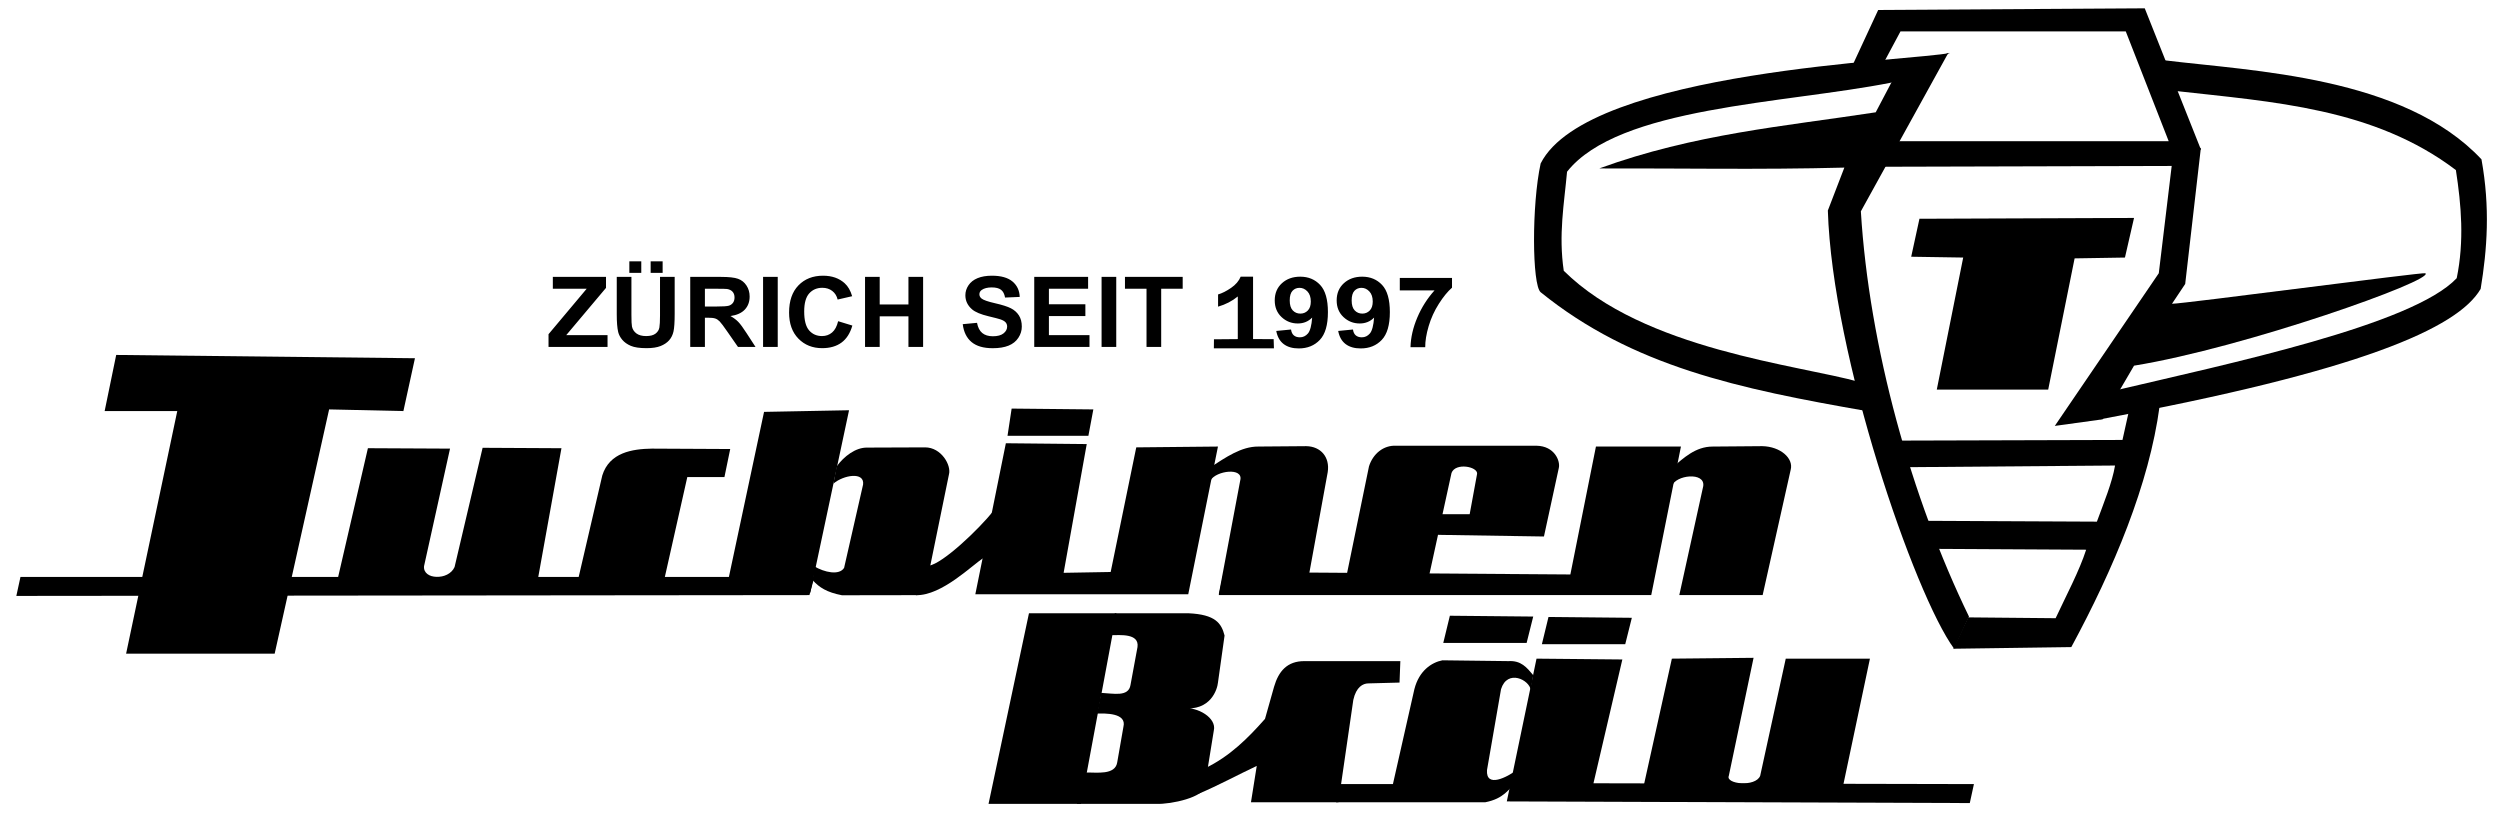
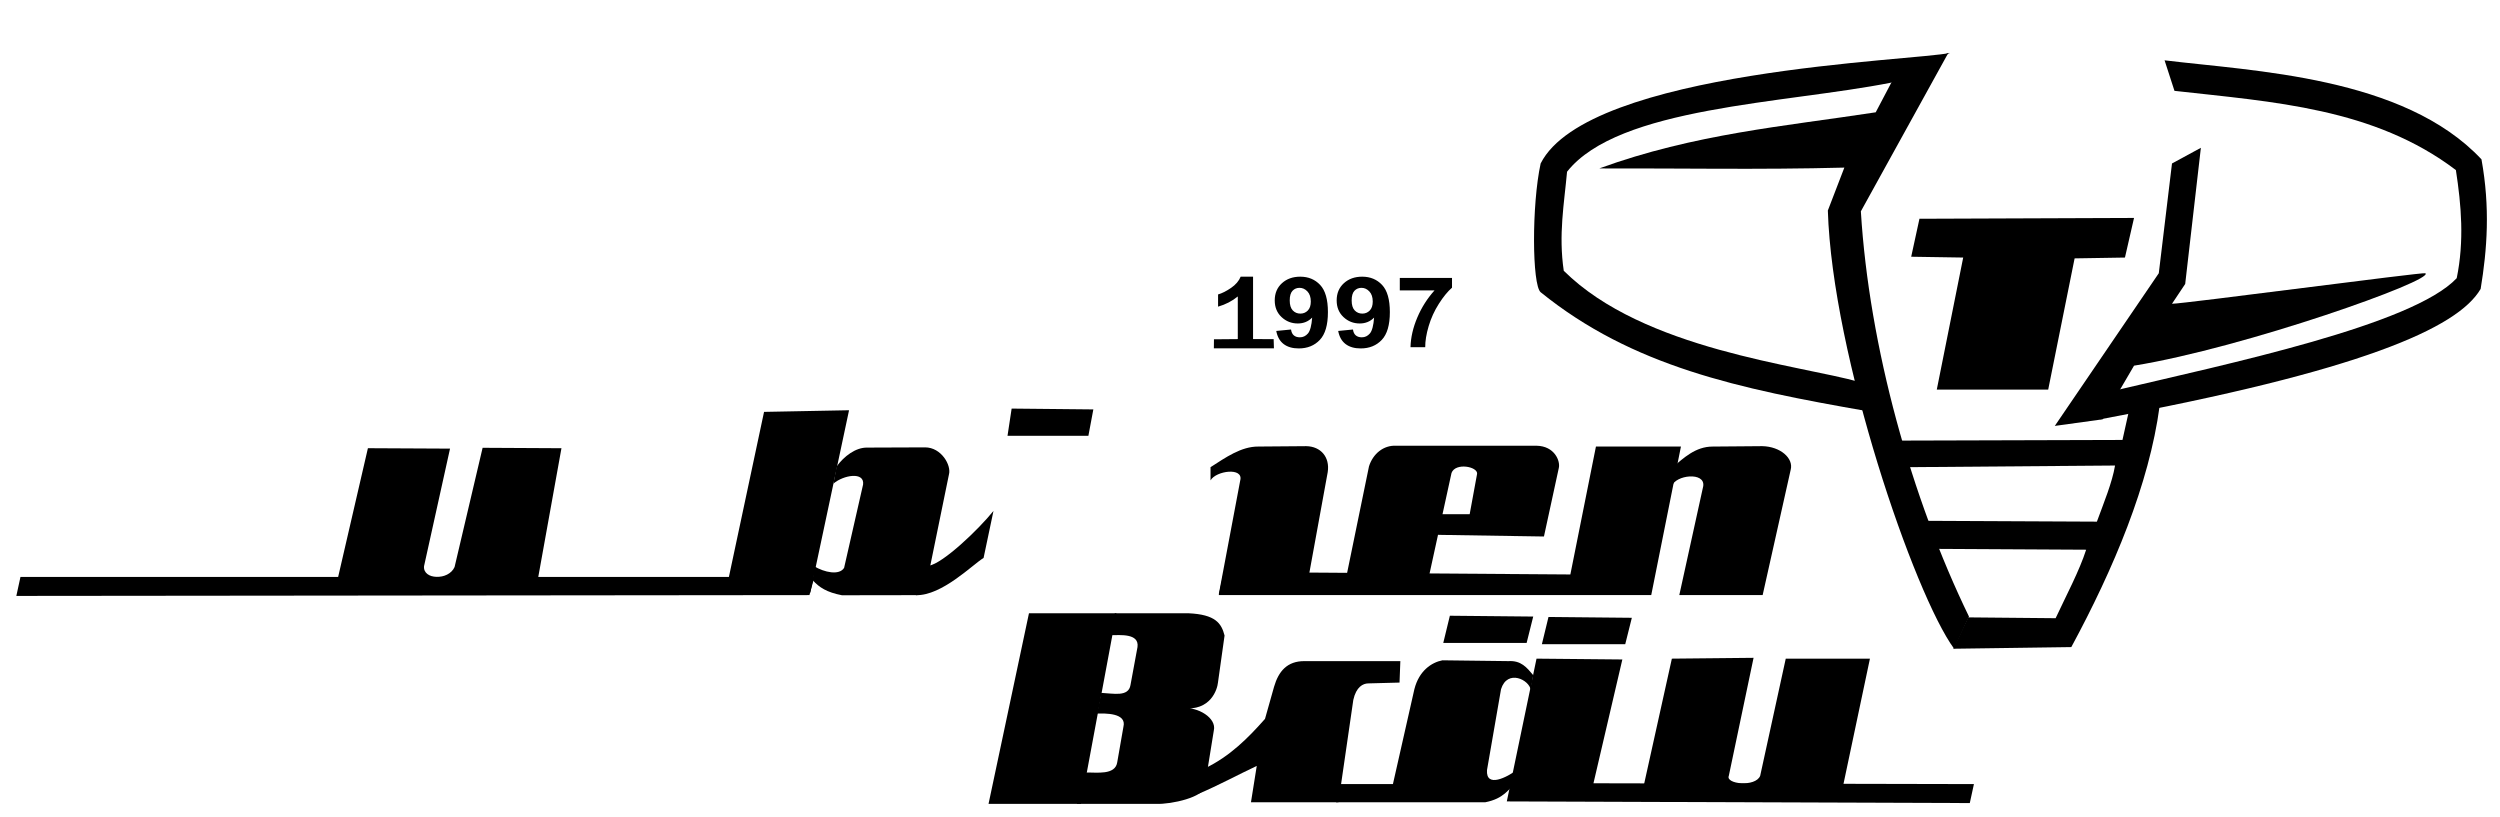
<svg xmlns="http://www.w3.org/2000/svg" xmlns:ns1="http://sodipodi.sourceforge.net/DTD/sodipodi-0.dtd" xmlns:ns2="http://www.inkscape.org/namespaces/inkscape" width="1530" height="500" id="svg2" ns1:version="0.32" ns2:version="0.45.1" ns1:docbase="C:\Dokumente und Einstellungen\mlr\Desktop" ns1:docname="Turbinenbraeu-Logo.svg" ns2:output_extension="org.inkscape.output.svg.inkscape" version="1.0">
  <defs id="defs4" />
  <ns1:namedview id="base" pagecolor="#ffffff" bordercolor="#666666" borderopacity="1.0" ns2:pageopacity="0.0" ns2:pageshadow="2" ns2:zoom="4" ns2:cx="658.11579" ns2:cy="82.433946" ns2:document-units="px" ns2:current-layer="layer1" showguides="true" ns2:guide-bbox="true" ns2:window-width="1280" ns2:window-height="938" ns2:window-x="-4" ns2:window-y="-4" width="1530px" height="500px" />
  <g ns2:label="Ebene 1" ns2:groupmode="layer" id="layer1">
    <g id="g3291" transform="translate(374.16,-39.139)">
-       <path ns1:nodetypes="ccccccccc" id="path2188" d="M -303.046,256.362 L -310.117,290.707 L -265.67,290.707 L -296.985,439.2 L -206.071,439.2 L -172.736,289.697 L -127.279,290.707 L -120.208,258.382 L -303.046,256.362 z " style="fill:#000000;fill-opacity:1;stroke:none;stroke-width:2;stroke-miterlimit:4;stroke-dasharray:none;stroke-dashoffset:0;stroke-opacity:1" />
      <path ns1:nodetypes="ccccccccc" id="path3161" d="M -148.998,313.436 L -169.201,400.814 L -46.467,401.824 L -30.549,313.451 L -78.802,313.191 L -95.964,386.167 C -99.666,394.575 -115.446,394.038 -114.652,385.661 L -98.74,313.696 L -148.998,313.436 z " style="fill:#000000;fill-opacity:1;stroke:none;stroke-width:2;stroke-miterlimit:4;stroke-dasharray:none;stroke-dashoffset:0;stroke-opacity:1" />
-       <path ns1:nodetypes="cccccccc" id="path3163" d="M -20.708,395.258 L -5.556,330.103 C -1.181,316.042 12.815,313.886 24.754,313.696 L 72.731,313.941 L 69.195,331.113 L 46.467,331.113 L 31.82,396.268 L -20.708,395.258 z " style="fill:#000000;fill-opacity:1;stroke:none;stroke-width:2;stroke-miterlimit:4;stroke-dasharray:none;stroke-dashoffset:0;stroke-opacity:1" />
      <path ns1:nodetypes="ccccc" id="path3165" d="M 70.206,400.309 L 93.439,291.212 L 145.462,290.202 L 121.723,401.824 L 70.206,400.309 z " style="fill:#000000;fill-opacity:1;stroke:none;stroke-width:2;stroke-miterlimit:4;stroke-dasharray:none;stroke-dashoffset:0;stroke-opacity:1" />
      <path id="path3167" d="M -361.635,392.227 L -364.16,403.844 L 121.218,403.339 L 124.249,392.227 L -361.635,392.227 z " style="fill:#000000;fill-opacity:1;stroke:none;stroke-width:2;stroke-miterlimit:4;stroke-dasharray:none;stroke-dashoffset:0;stroke-opacity:1" />
      <path ns1:nodetypes="ccccccccccccc" id="path3169" d="M 124.021,385.636 C 130.393,389.49 139.494,391.406 142.432,386.672 L 154.048,335.659 C 155.058,327.62 141.926,329.851 135.866,335.154 L 137.886,324.547 C 142.391,318.41 149.476,312.93 156.569,313.066 L 191.929,312.931 C 201.946,312.877 208.221,323.994 206.576,329.598 L 195.086,385.763 L 187.383,403.364 L 141.118,403.44 C 131.887,401.658 127.212,398.659 123.239,394.248 L 124.021,385.636 z " style="fill:#000000;fill-opacity:1;stroke:none;stroke-width:2;stroke-miterlimit:4;stroke-dasharray:none;stroke-dashoffset:0;stroke-opacity:1" />
      <path ns1:nodetypes="ccccc" id="path3171" d="M 194.278,385.384 C 203.003,383.938 224.775,363.099 233.85,351.821 L 227.789,380.611 C 221.363,384.374 202.392,403.82 186.348,403.39 L 194.278,385.384 z " style="fill:#000000;fill-opacity:1;stroke:none;stroke-width:2;stroke-miterlimit:4;stroke-dasharray:none;stroke-dashoffset:0;stroke-opacity:1" />
-       <path ns1:nodetypes="ccccccccc" id="path3173" d="M 222.739,402.834 L 241.426,310.405 L 290.924,310.91 L 276.782,389.702 L 305.571,389.197 L 321.229,312.931 L 371.231,312.425 L 353.048,402.834 L 222.739,402.834 z " style="fill:#000000;fill-opacity:1;stroke:none;stroke-width:2;stroke-miterlimit:4;stroke-dasharray:none;stroke-dashoffset:0;stroke-opacity:1" />
      <path ns1:nodetypes="ccccc" id="path3175" d="M 244.962,289.192 L 242.437,305.859 L 291.934,305.859 L 294.965,289.697 L 244.962,289.192 z " style="fill:#000000;fill-opacity:1;stroke:none;stroke-width:2;stroke-miterlimit:4;stroke-dasharray:none;stroke-dashoffset:0;stroke-opacity:1" />
      <path ns1:nodetypes="ccccccccc" id="path3195" d="M 366.685,333.134 C 370,327.205 386.999,324.937 384.868,333.134 L 371.736,402.834 L 424.769,402.834 L 438.406,328.083 C 439.826,318.853 434.116,312.345 425.274,312.186 L 395.98,312.425 C 385.47,312.34 375.945,319.12 366.685,325.052 L 366.685,333.134 z " style="fill:#000000;fill-opacity:1;stroke:none;stroke-width:2;stroke-miterlimit:4;stroke-dasharray:none;stroke-dashoffset:0;stroke-opacity:1" />
      <path ns1:nodetypes="cccccccccccccc" id="path3199" d="M 499.015,357.882 L 506.086,366.469 L 570.736,367.479 L 579.828,325.557 C 580.857,321.349 577.285,312.103 566.191,311.925 L 480.328,311.92 C 472.495,311.535 466.106,316.853 463.66,324.547 L 448.003,400.814 L 498.51,400.309 L 514.168,328.588 C 516.592,322.052 530.259,324.706 529.825,329.093 L 525.279,353.842 L 508.612,353.842 L 499.015,357.882 z " style="fill:#000000;fill-opacity:1;stroke:none;stroke-width:2;stroke-miterlimit:4;stroke-dasharray:none;stroke-dashoffset:0;stroke-opacity:1" />
      <path ns1:nodetypes="ccccccc" id="path3201" d="M 371.736,403.339 L 636.396,403.339 L 654.579,312.425 L 602.556,312.425 L 586.899,390.712 L 374.767,389.197 L 371.736,403.339 z " style="fill:#000000;fill-opacity:1;stroke:none;stroke-width:2;stroke-miterlimit:4;stroke-dasharray:none;stroke-dashoffset:0;stroke-opacity:1" />
      <path ns1:nodetypes="ccccccccc" id="path3203" d="M 649.528,325.052 C 656.153,319.555 663.393,312.423 674.027,312.436 C 684.827,312.267 694.23,312.349 704.331,312.181 C 715.581,312.423 723.543,319.678 721.754,326.568 L 704.581,403.339 L 653.569,403.339 L 668.216,336.669 C 669.56,327.736 651.168,329.76 649.023,336.669 L 649.528,325.052 z " style="fill:#000000;fill-opacity:1;stroke:none;stroke-width:2;stroke-miterlimit:4;stroke-dasharray:none;stroke-dashoffset:0;stroke-opacity:1" />
      <path ns1:nodetypes="ccccc" id="path3205" d="M 230.82,531.123 L 255.569,414.451 L 309.107,414.451 L 287.388,531.123 L 230.82,531.123 z " style="fill:#000000;fill-opacity:1;stroke:none;stroke-width:2;stroke-miterlimit:4;stroke-dasharray:none;stroke-dashoffset:0;stroke-opacity:1" />
      <path ns1:nodetypes="cccccccccccccccccc" id="path3207" d="M 308.097,414.451 L 353.048,414.451 C 369.783,415.185 373.349,420.62 375.272,428.088 L 371.231,456.877 C 370.867,460.762 366.958,474.538 349.513,472.535 C 358.968,471.577 370.519,478.564 368.706,486.172 L 363.15,520.517 C 362.476,526.919 343.115,531.437 333.35,531.123 L 284.863,531.123 L 290.419,511.931 C 296.973,511.76 308.339,513.686 309.581,505.681 L 313.387,483.866 C 315.496,475.396 302.166,475.694 297.23,475.851 L 299.765,463.178 C 307.448,463.55 316.469,465.773 317.693,458.392 L 321.989,435.129 C 323.167,426.504 311.037,427.909 305.821,427.868 L 308.097,414.451 z " style="fill:#000000;fill-opacity:1;stroke:none;stroke-width:2;stroke-miterlimit:4;stroke-dasharray:none;stroke-dashoffset:0;stroke-opacity:1" />
      <path ns1:nodetypes="ccccccccccccc" id="path3209" d="M 363.15,509.405 C 378.626,502.03 389.927,490.513 400.02,479.101 L 405.576,459.403 C 408.297,450.091 413.49,443.662 424.264,443.745 L 482.853,443.745 L 482.348,456.877 L 463.155,457.382 C 460.052,457.43 455.818,459.465 454.064,467.484 L 444.972,530.113 L 391.434,530.113 L 394.97,507.89 C 383.467,513.277 371.811,519.675 359.109,525.063 L 363.15,509.405 z " style="fill:#000000;fill-opacity:1;stroke:none;stroke-width:2;stroke-miterlimit:4;stroke-dasharray:none;stroke-dashoffset:0;stroke-opacity:1" />
      <path ns1:nodetypes="cccccccccccccc" id="path3211" d="M 443.457,530.113 L 534.876,530.113 C 546.201,527.876 549.036,522.241 554.069,517.486 L 554.069,510.415 C 548.489,514.58 535.124,521.745 535.886,510.415 L 544.472,460.918 C 548.35,448.474 561.856,455.164 562.655,461.423 L 564.17,452.332 C 560.175,447.585 556.741,443.282 549.018,443.745 L 508.612,443.24 C 501.888,444.563 494.296,449.67 491.439,460.918 L 478.307,519.002 L 445.477,519.002 L 443.457,530.113 z " style="fill:#000000;fill-opacity:1;stroke:none;stroke-width:2;stroke-miterlimit:4;stroke-dasharray:none;stroke-dashoffset:0;stroke-opacity:1" />
      <path ns1:nodetypes="ccccccc" id="path3213" d="M 566.191,442.23 L 548.008,529.608 L 831.356,530.618 L 833.881,519.002 L 601.041,518.497 L 618.718,442.735 L 566.191,442.23 z " style="fill:#000000;fill-opacity:1;stroke:none;stroke-width:2;stroke-miterlimit:4;stroke-dasharray:none;stroke-dashoffset:0;stroke-opacity:1" />
      <path ns1:nodetypes="ccccc" id="path3215" d="M 509.117,432.634 L 513.157,415.966 L 564.17,416.471 L 560.13,432.634 L 509.117,432.634 z " style="fill:#000000;fill-opacity:1;stroke:none;stroke-width:2;stroke-miterlimit:4;stroke-dasharray:none;stroke-dashoffset:0;stroke-opacity:1" />
      <path ns1:nodetypes="ccccc" id="path3217" d="M 569.473,433.391 L 573.514,416.724 L 624.527,417.229 L 620.486,433.391 L 569.473,433.391 z " style="fill:#000000;fill-opacity:1;stroke:none;stroke-width:2;stroke-miterlimit:4;stroke-dasharray:none;stroke-dashoffset:0;stroke-opacity:1" />
      <path ns1:nodetypes="ccccccccc" id="path3219" d="M 649.023,442.23 L 631.345,522.032 L 753.069,523.547 L 770.241,442.23 L 718.724,442.23 L 703.066,513.951 C 700.204,521.022 681.685,519.002 683.873,513.951 L 699.026,441.725 L 649.023,442.23 z " style="fill:#000000;fill-opacity:1;stroke:none;stroke-width:2;stroke-miterlimit:4;stroke-dasharray:none;stroke-dashoffset:0;stroke-opacity:1" />
      <path ns1:nodetypes="ccccccccc" id="path3221" d="M 800.546,173.024 L 795.495,196.258 L 827.315,196.763 L 811.152,277.575 L 879.338,277.575 L 895.5,197.268 L 926.31,196.763 L 931.866,172.519 L 800.546,173.024 z " style="fill:#000000;fill-opacity:1;stroke:none;stroke-width:2;stroke-miterlimit:4;stroke-dasharray:none;stroke-dashoffset:0;stroke-opacity:1" />
      <path ns1:nodetypes="ccccccccc" id="path3223" d="M 819.234,71.504 C 798.867,76.336 597.767,81.748 568.716,139.184 C 563.175,164.525 563.459,213.565 568.716,217.976 C 624.915,263.446 689.927,277.045 768.221,290.707 L 764.18,273.029 C 727.141,262.49 631.653,253.305 582.858,204.844 C 579.597,182.674 583.1,163.886 584.878,144.235 C 616.287,104.439 717.748,102.653 783.373,89.687 L 819.234,71.504 z " style="fill:#000000;fill-opacity:1;stroke:none;stroke-width:2;stroke-miterlimit:4;stroke-dasharray:none;stroke-dashoffset:0;stroke-opacity:1" />
      <path ns1:nodetypes="cccccccccc" id="path3225" d="M 783.878,88.677 L 773.777,107.87 C 717.951,116.444 662.93,120.998 604.576,142.215 C 654.529,142.071 702.189,143.074 754.584,141.71 L 744.482,167.974 C 747.169,256.699 797.412,403.002 821.759,436.169 L 830.85,416.471 C 795.632,344.031 769.73,251.237 764.685,168.479 L 818.224,71.504 L 783.878,88.677 z " style="fill:#000000;fill-opacity:1;stroke:none;stroke-width:2;stroke-miterlimit:4;stroke-dasharray:none;stroke-dashoffset:0;stroke-opacity:1" />
-       <path ns1:nodetypes="cccccccccccc" id="path3227" d="M 759.13,80.09 L 775.292,45.24 L 938.432,44.23 L 972.777,130.598 L 956.109,140.7 L 773.777,141.205 L 783.878,125.547 L 953.079,125.547 L 926.815,58.372 L 788.929,58.372 L 777.312,80.09 L 759.13,80.09 z " style="fill:#000000;fill-opacity:1;stroke:none;stroke-width:2;stroke-miterlimit:4;stroke-dasharray:none;stroke-dashoffset:0;stroke-opacity:1" />
      <path ns1:nodetypes="cccccscccc" id="path3229" d="M 955.099,139.184 L 947.018,206.359 L 883.378,299.799 L 912.673,295.758 L 931.866,262.928 C 999.629,251.914 1116.307,210.504 1110.158,206.359 C 1108.977,205.564 962.383,225.047 955.099,225.047 L 963.18,212.925 L 972.777,129.588 L 955.099,139.184 z " style="fill:#000000;fill-opacity:1;stroke:none;stroke-width:2;stroke-miterlimit:4;stroke-dasharray:none;stroke-dashoffset:0;stroke-opacity:1" />
      <path ns1:nodetypes="ccccccccccccccc" id="path3231" d="M 928.835,290.202 L 924.795,308.385 L 787.262,308.789 L 793.475,325.052 L 920.249,324.042 C 918.489,334.519 913.432,346.643 909.137,358.387 L 804.587,357.882 L 811.658,375.055 L 902.571,375.56 C 898.4,388.505 890.513,403.308 883.883,417.481 L 830.345,416.976 L 821.254,436.169 L 893.48,435.159 C 919.464,387.082 941.132,335.451 947.523,287.677 L 928.835,290.202 z " style="fill:#000000;fill-opacity:1;stroke:none;stroke-width:2;stroke-miterlimit:4;stroke-dasharray:none;stroke-dashoffset:0;stroke-opacity:1" />
      <path ns1:nodetypes="ccccccccc" id="path3233" d="M 911.158,295.758 C 1070.158,266.305 1129.979,240.039 1143.998,215.956 C 1147.997,191.712 1149.866,166.252 1144.503,136.659 C 1096.91,85.823 1004.856,82.728 950.554,76.05 L 956.614,94.738 C 1017.144,101.542 1078.721,105.206 1128.845,143.225 C 1132.159,164.756 1134.039,186.525 1129.351,209.39 C 1102.372,238.065 990.325,261.605 918.229,278.585 L 911.158,295.758 z " style="fill:#000000;fill-opacity:1;stroke:none;stroke-width:2;stroke-miterlimit:4;stroke-dasharray:none;stroke-dashoffset:0;stroke-opacity:1" />
-       <path id="text3235" d="M -37.781,256.092 L -37.781,248.139 L -14.845,219.811 L -35.19,219.811 L -35.19,212.424 L -3.228,212.424 L -3.228,219.275 L -27.147,248.734 L -2.305,248.734 L -2.305,256.092 L -37.781,256.092 z M 3.236,212.424 L 12.053,212.424 L 12.053,236.075 C 12.053,239.828 12.162,242.261 12.38,243.373 C 12.758,245.16 13.656,246.595 15.076,247.677 C 16.496,248.759 18.437,249.3 20.899,249.3 C 23.401,249.3 25.288,248.789 26.559,247.766 C 27.83,246.744 28.594,245.488 28.853,243.998 C 29.111,242.509 29.24,240.037 29.24,236.581 L 29.24,212.424 L 38.057,212.424 L 38.057,235.36 C 38.057,240.603 37.818,244.306 37.342,246.471 C 36.865,248.635 35.986,250.462 34.706,251.951 C 33.425,253.441 31.712,254.627 29.567,255.511 C 27.423,256.395 24.623,256.837 21.167,256.837 C 16.997,256.837 13.835,256.355 11.68,255.392 C 9.526,254.429 7.823,253.178 6.572,251.639 C 5.321,250.1 4.497,248.486 4.099,246.798 C 3.524,244.296 3.236,240.603 3.236,235.718 L 3.236,212.424 z M 10.802,209.922 L 10.802,202.743 L 17.98,202.743 L 17.98,209.922 L 10.802,209.922 z M 23.61,209.922 L 23.61,202.743 L 30.818,202.743 L 30.818,209.922 L 23.61,209.922 z M 47.41,256.092 L 47.41,212.424 L 65.967,212.424 C 70.634,212.424 74.025,212.816 76.139,213.601 C 78.254,214.385 79.947,215.78 81.218,217.786 C 82.489,219.791 83.124,222.085 83.124,224.667 C 83.124,227.943 82.161,230.649 80.235,232.784 C 78.309,234.918 75.429,236.264 71.597,236.82 C 73.503,237.932 75.077,239.153 76.318,240.483 C 77.559,241.814 79.232,244.177 81.337,247.573 L 86.669,256.092 L 76.125,256.092 L 69.75,246.59 C 67.486,243.194 65.937,241.054 65.103,240.171 C 64.269,239.287 63.386,238.681 62.452,238.354 C 61.519,238.026 60.04,237.862 58.014,237.862 L 56.227,237.862 L 56.227,256.092 L 47.41,256.092 z M 56.227,230.892 L 62.75,230.892 C 66.98,230.892 69.621,230.713 70.673,230.356 C 71.726,229.998 72.55,229.383 73.146,228.509 C 73.742,227.635 74.039,226.543 74.039,225.232 C 74.039,223.763 73.647,222.577 72.863,221.673 C 72.078,220.769 70.971,220.199 69.542,219.96 C 68.827,219.861 66.682,219.811 63.108,219.811 L 56.227,219.811 L 56.227,230.892 z M 91.197,256.092 L 91.197,212.424 L 100.014,212.424 L 100.014,256.092 L 91.197,256.092 z M 136.324,240.037 L 144.873,242.747 C 143.562,247.513 141.383,251.053 138.335,253.366 C 135.286,255.68 131.419,256.837 126.733,256.837 C 120.934,256.837 116.168,254.856 112.435,250.894 C 108.702,246.932 106.835,241.516 106.835,234.645 C 106.835,227.377 108.712,221.733 112.465,217.711 C 116.218,213.69 121.153,211.679 127.269,211.679 C 132.611,211.679 136.95,213.258 140.286,216.416 C 142.272,218.282 143.761,220.963 144.754,224.458 L 136.026,226.543 C 135.51,224.279 134.433,222.492 132.794,221.181 C 131.156,219.871 129.165,219.216 126.822,219.216 C 123.585,219.216 120.959,220.377 118.943,222.701 C 116.928,225.024 115.92,228.787 115.92,233.99 C 115.92,239.51 116.913,243.442 118.899,245.786 C 120.884,248.129 123.466,249.3 126.643,249.3 C 128.987,249.3 131.002,248.556 132.69,247.066 C 134.378,245.577 135.589,243.234 136.324,240.037 L 136.324,240.037 z M 152.498,256.092 L 152.498,212.424 L 161.315,212.424 L 161.315,229.611 L 178.592,229.611 L 178.592,212.424 L 187.409,212.424 L 187.409,256.092 L 178.592,256.092 L 178.592,236.998 L 161.315,236.998 L 161.315,256.092 L 152.498,256.092 z M 211.238,241.883 L 219.817,241.049 C 220.333,243.929 221.381,246.044 222.96,247.394 C 224.538,248.744 226.668,249.42 229.349,249.42 C 232.189,249.42 234.328,248.819 235.768,247.617 C 237.208,246.416 237.928,245.011 237.928,243.403 C 237.928,242.37 237.625,241.491 237.019,240.766 C 236.413,240.042 235.356,239.411 233.847,238.875 C 232.814,238.518 230.461,237.882 226.787,236.969 C 222.061,235.797 218.745,234.357 216.838,232.649 C 214.158,230.247 212.817,227.318 212.817,223.862 C 212.817,221.638 213.448,219.558 214.709,217.622 C 215.97,215.686 217.787,214.211 220.16,213.199 C 222.533,212.186 225.397,211.679 228.753,211.679 C 234.234,211.679 238.36,212.881 241.13,215.284 C 243.9,217.686 245.355,220.894 245.494,224.905 L 236.677,225.292 C 236.299,223.048 235.49,221.435 234.249,220.452 C 233.008,219.469 231.146,218.977 228.664,218.977 C 226.102,218.977 224.097,219.504 222.647,220.556 C 221.714,221.231 221.247,222.135 221.247,223.267 C 221.247,224.299 221.684,225.183 222.558,225.918 C 223.67,226.851 226.37,227.824 230.66,228.837 C 234.949,229.85 238.121,230.897 240.177,231.979 C 242.232,233.062 243.84,234.541 245.002,236.418 C 246.164,238.294 246.745,240.613 246.745,243.373 C 246.745,245.875 246.05,248.218 244.66,250.403 C 243.269,252.587 241.303,254.21 238.762,255.273 C 236.22,256.335 233.052,256.866 229.26,256.866 C 223.739,256.866 219.499,255.59 216.541,253.039 C 213.582,250.487 211.814,246.769 211.238,241.883 L 211.238,241.883 z M 254.221,256.092 L 254.221,212.424 L 286.6,212.424 L 286.6,219.811 L 263.038,219.811 L 263.038,229.492 L 284.961,229.492 L 284.961,236.849 L 263.038,236.849 L 263.038,248.734 L 287.434,248.734 L 287.434,256.092 L 254.221,256.092 z M 294.702,256.092 L 294.702,212.424 L 303.519,212.424 L 303.519,256.092 L 294.702,256.092 z M 321.719,256.092 L 321.719,219.811 L 308.761,219.811 L 308.761,212.424 L 343.463,212.424 L 343.463,219.811 L 330.536,219.811 L 330.536,256.092 L 321.719,256.092 z " style="font-size:61.004px;font-style:normal;font-variant:normal;font-weight:bold;font-stretch:normal;text-align:start;line-height:100%;writing-mode:lr-tb;text-anchor:start;fill:#000000;fill-opacity:1;stroke:none;stroke-width:1px;stroke-linecap:butt;stroke-linejoin:miter;stroke-opacity:1;font-family:Arial" transform="scale(1.018,0.982)" />
      <path id="text3283" d="M 368.743,267.961 L 359.97,267.961 L 359.97,234.899 C 356.765,237.896 352.987,240.113 348.638,241.549 L 348.638,233.588 C 350.927,232.839 353.414,231.418 356.099,229.327 C 358.784,227.235 360.626,224.795 361.625,222.006 L 368.743,222.006 L 368.743,267.961 z M 382.074,257.378 L 390.566,256.441 C 390.774,258.168 391.315,259.448 392.189,260.281 C 393.063,261.113 394.218,261.53 395.654,261.53 C 397.465,261.53 399.005,260.697 400.275,259.032 C 401.545,257.367 402.356,253.912 402.71,248.667 C 400.504,251.227 397.746,252.507 394.437,252.507 C 390.836,252.507 387.73,251.118 385.118,248.339 C 382.506,245.561 381.2,241.945 381.2,237.491 C 381.2,232.849 382.579,229.108 385.336,226.267 C 388.094,223.426 391.606,222.006 395.873,222.006 C 400.514,222.006 404.323,223.801 407.299,227.391 C 410.276,230.981 411.764,236.887 411.764,245.108 C 411.764,253.475 410.213,259.511 407.112,263.216 C 404.011,266.92 399.973,268.773 394.999,268.773 C 391.419,268.773 388.526,267.821 386.32,265.916 C 384.114,264.012 382.698,261.166 382.074,257.378 L 382.074,257.378 z M 401.93,238.209 C 401.93,235.378 401.279,233.182 399.978,231.621 C 398.677,230.06 397.174,229.28 395.467,229.28 C 393.844,229.28 392.496,229.92 391.424,231.2 C 390.352,232.48 389.816,234.577 389.816,237.491 C 389.816,240.446 390.399,242.616 391.565,244 C 392.73,245.384 394.187,246.076 395.935,246.076 C 397.621,246.076 399.042,245.41 400.197,244.078 C 401.352,242.746 401.93,240.789 401.93,238.209 L 401.93,238.209 z M 417.664,257.378 L 426.156,256.441 C 426.364,258.168 426.905,259.448 427.779,260.281 C 428.654,261.113 429.809,261.53 431.245,261.53 C 433.056,261.53 434.596,260.697 435.865,259.032 C 437.135,257.367 437.947,253.912 438.301,248.667 C 436.094,251.227 433.337,252.507 430.027,252.507 C 426.427,252.507 423.32,251.118 420.708,248.339 C 418.096,245.561 416.79,241.945 416.79,237.491 C 416.79,232.849 418.169,229.108 420.927,226.267 C 423.684,223.426 427.197,222.006 431.463,222.006 C 436.105,222.006 439.914,223.801 442.89,227.391 C 445.866,230.981 447.354,236.887 447.354,245.108 C 447.354,253.475 445.804,259.511 442.702,263.216 C 439.601,266.92 435.564,268.773 430.589,268.773 C 427.009,268.773 424.116,267.821 421.91,265.916 C 419.704,264.012 418.289,261.166 417.664,257.378 L 417.664,257.378 z M 437.52,238.209 C 437.52,235.378 436.87,233.182 435.569,231.621 C 434.268,230.06 432.764,229.28 431.058,229.28 C 429.434,229.28 428.086,229.92 427.015,231.2 C 425.943,232.48 425.407,234.577 425.407,237.491 C 425.407,240.446 425.99,242.616 427.155,244 C 428.321,245.384 429.778,246.076 431.526,246.076 C 433.212,246.076 434.632,245.41 435.787,244.078 C 436.942,242.746 437.52,240.789 437.52,238.209 L 437.52,238.209 z M 453.067,230.966 L 453.067,222.817 L 483.07,222.817 L 483.07,229.186 C 480.593,231.621 478.074,235.118 475.514,239.676 C 472.954,244.234 471.003,249.078 469.661,254.209 C 468.318,259.339 467.657,263.923 467.678,267.961 L 459.218,267.961 C 459.363,261.634 460.669,255.182 463.136,248.605 C 465.602,242.028 468.896,236.148 473.017,230.966 L 453.067,230.966 z " style="font-size:63.938px;font-style:normal;font-variant:normal;font-weight:bold;font-stretch:normal;text-align:start;line-height:100%;writing-mode:lr-tb;text-anchor:start;fill:#000000;fill-opacity:1;stroke:none;stroke-width:1px;stroke-linecap:butt;stroke-linejoin:miter;stroke-opacity:1;font-family:Arial" transform="scale(1.065,0.939)" />
      <path ns1:nodetypes="ccccc" id="path3287" d="M 368.721,252.333 L 405.49,252.333 L 405.314,246.69 C 390.948,246.539 383.165,246.655 368.781,246.791 L 368.721,252.333 z " style="fill:#000000;fill-opacity:1;stroke:none;stroke-width:2;stroke-miterlimit:4;stroke-dasharray:none;stroke-dashoffset:0;stroke-opacity:1" />
    </g>
  </g>
</svg>